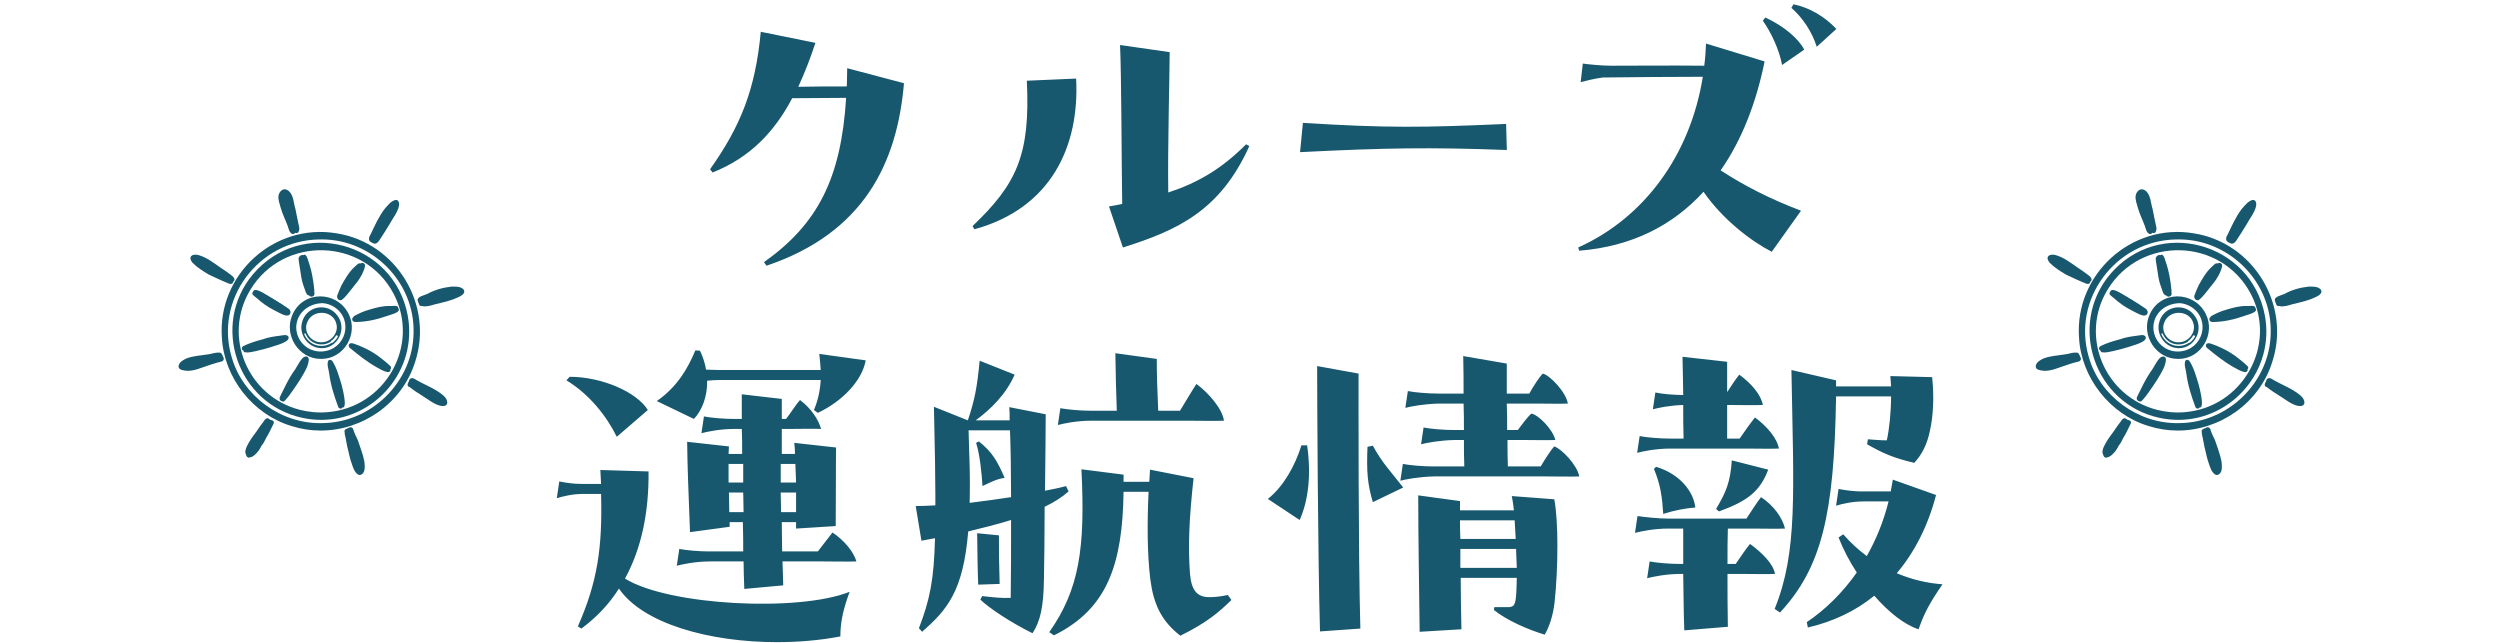
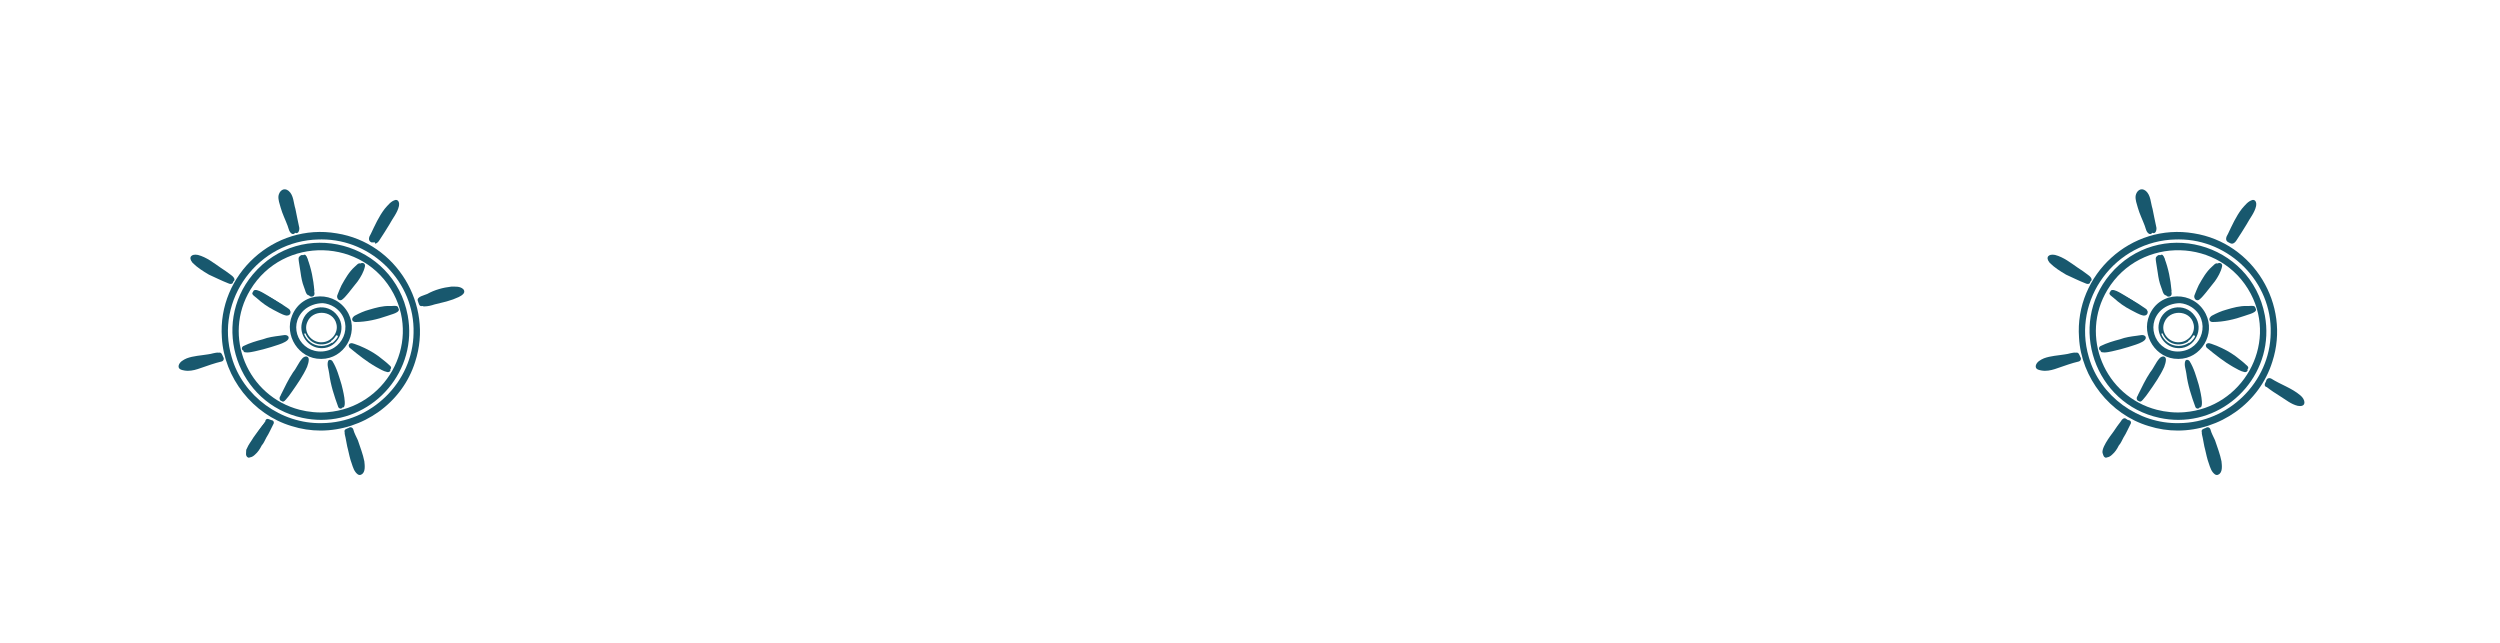
<svg xmlns="http://www.w3.org/2000/svg" width="350" height="90" viewBox="0 0 350 90" fill="none">
  <g clip-path="url(#clip0_5_14034)">
    <path d="M40.884 32.74C40.475 32.52 40.416 32.01 40.271 31.619C39.944 30.738 39.544 29.968 39.292 29.067C39.147 28.531 38.927 27.985 38.986 27.421C39.109 26.704 39.747 26.182 40.41 26.725C41.123 27.335 41.087 28.399 41.356 29.239C41.532 30.061 41.673 30.887 41.863 31.705C41.995 32.09 41.83 32.847 41.305 32.59C41.251 32.702 41.136 32.769 41.018 32.769C40.974 32.769 40.93 32.759 40.888 32.74H40.884Z" fill="#18586E" />
    <path d="M40.817 59.648C35.405 58.036 31.357 52.871 31.062 47.257C30.432 38.436 38.371 31.168 47.148 32.67C55.486 33.992 60.727 42.671 58.126 50.641C56.316 56.459 50.755 60.278 44.884 60.278C43.531 60.278 42.162 60.075 40.819 59.648H40.817ZM44.618 33.524C36.158 33.688 30.029 41.923 32.438 50.007C33.986 55.471 39.378 59.372 45.058 59.237C51.968 59.212 57.807 53.484 57.898 46.62C58.099 39.502 52.121 33.519 45.05 33.519C44.907 33.519 44.761 33.52 44.616 33.526L44.618 33.524Z" fill="#18586E" />
    <path d="M42.326 58.497C33.239 56.554 29.459 45.516 35.399 38.419C42.187 30.371 55.14 33.873 57.08 44.152C58.517 51.873 52.457 58.781 44.968 58.783C44.104 58.783 43.221 58.691 42.326 58.497ZM45.839 57.706C53.932 57.057 58.886 48.335 55.115 41.147C50.951 33.226 39.645 32.965 35.045 40.576C31.122 47.063 34.646 55.488 41.969 57.373C41.954 57.369 41.938 57.365 41.925 57.361C41.925 57.361 41.923 57.361 41.921 57.361C43.198 57.69 44.526 57.816 45.841 57.707L45.839 57.706Z" fill="#18586E" />
    <path d="M44.928 50.247C41.84 50.271 39.724 46.943 40.907 44.143C42.344 40.649 47.132 40.642 48.8 43.93C50.228 46.739 48.16 50.249 44.982 50.249C44.965 50.249 44.946 50.249 44.928 50.249V50.247ZM42.539 43.435C40.196 45.666 41.993 49.453 45.184 49.2C48.429 48.928 49.559 44.791 46.813 42.992C46.329 42.684 45.754 42.484 45.196 42.442C44.248 42.444 43.248 42.785 42.539 43.435Z" fill="#18586E" />
    <path d="M44.871 48.736C43.151 48.673 41.871 46.883 42.257 45.246C42.765 42.825 45.897 42.22 47.287 44.254C48.592 46.053 47.292 48.742 45.072 48.744C45.005 48.744 44.94 48.74 44.871 48.736ZM42.66 46.675C42.606 46.698 42.585 46.757 42.604 46.808C42.637 46.896 42.679 46.983 42.723 47.067C42.845 47.295 43.002 47.505 43.187 47.688C43.371 47.868 43.583 48.024 43.812 48.142C44.057 48.268 44.317 48.354 44.588 48.397C44.726 48.42 44.865 48.432 45.005 48.432C45.144 48.432 45.272 48.422 45.404 48.401C45.664 48.359 45.916 48.281 46.151 48.163C46.257 48.112 46.358 48.051 46.455 47.986C46.499 48 46.549 47.994 46.591 47.971C46.62 47.954 46.641 47.931 46.654 47.904C46.711 47.857 46.771 47.809 46.824 47.756C46.918 47.665 47.006 47.568 47.086 47.463C47.128 47.408 47.168 47.351 47.206 47.292C47.25 47.223 47.317 47.139 47.294 47.054C47.277 46.989 47.216 46.942 47.147 46.942C47.126 46.942 47.107 46.945 47.088 46.953C47.065 46.961 47.048 46.974 47.032 46.993C47.029 46.999 47.023 47.004 47.019 47.01C47.006 47.027 46.996 47.048 46.985 47.065C46.969 47.088 46.954 47.113 46.937 47.138C46.937 47.139 46.933 47.141 46.933 47.145C46.933 47.145 46.931 47.149 46.929 47.151C46.929 47.149 46.931 47.147 46.933 47.145C46.878 47.225 46.818 47.303 46.754 47.377C46.754 47.377 46.754 47.379 46.752 47.381C46.752 47.381 46.752 47.383 46.75 47.385C46.75 47.385 46.748 47.387 46.746 47.389C46.746 47.389 46.748 47.387 46.75 47.385C46.683 47.459 46.612 47.53 46.536 47.596C46.541 47.592 46.545 47.587 46.551 47.583C46.522 47.608 46.493 47.634 46.463 47.657C46.432 47.665 46.406 47.68 46.385 47.701C46.354 47.731 46.337 47.773 46.335 47.817C46.335 47.817 46.331 47.819 46.329 47.821C46.329 47.821 46.325 47.821 46.324 47.825C46.241 47.88 46.153 47.931 46.063 47.977C46.063 47.977 46.062 47.977 46.06 47.977C46.06 47.977 46.058 47.977 46.056 47.977C46.056 47.977 46.054 47.977 46.052 47.977C46.039 47.984 46.023 47.99 46.008 47.998C45.951 48.024 45.892 48.049 45.834 48.072C45.817 48.078 45.798 48.083 45.781 48.091C45.769 48.095 45.758 48.099 45.746 48.102C45.716 48.112 45.685 48.121 45.655 48.131C45.593 48.148 45.532 48.163 45.469 48.177C45.473 48.177 45.479 48.177 45.483 48.175C45.377 48.196 45.27 48.209 45.165 48.218H45.169C45.169 48.218 45.161 48.218 45.158 48.218C45.16 48.218 45.163 48.218 45.165 48.218C45.161 48.218 45.16 48.218 45.156 48.218C45.054 48.224 44.953 48.224 44.852 48.218C44.848 48.218 44.846 48.218 44.844 48.218C44.846 48.218 44.85 48.218 44.852 48.218C44.848 48.218 44.842 48.218 44.839 48.218H44.844C44.735 48.211 44.624 48.196 44.517 48.175H44.519C44.416 48.154 44.315 48.125 44.217 48.093C44.217 48.093 44.217 48.093 44.215 48.093C44.12 48.059 44.026 48.021 43.937 47.975C43.849 47.931 43.764 47.882 43.682 47.828C43.68 47.828 43.678 47.825 43.677 47.825C43.677 47.825 43.673 47.825 43.671 47.825C43.671 47.825 43.673 47.825 43.675 47.825C43.589 47.767 43.508 47.703 43.43 47.636C43.43 47.636 43.43 47.636 43.428 47.636C43.428 47.636 43.428 47.636 43.43 47.636C43.357 47.572 43.289 47.503 43.222 47.429C43.222 47.429 43.222 47.431 43.224 47.433C43.155 47.355 43.09 47.271 43.031 47.183C42.973 47.098 42.922 47.01 42.876 46.919C42.845 46.856 42.817 46.793 42.79 46.728C42.775 46.688 42.734 46.666 42.694 46.666C42.681 46.666 42.667 46.669 42.654 46.673L42.66 46.675ZM43.027 45.082C42.39 46.5 43.635 48.053 45.146 47.91C46.392 47.84 47.417 46.582 47.097 45.354C46.861 44.319 45.951 43.794 45.035 43.794C44.21 43.794 43.378 44.22 43.027 45.082Z" fill="#18586E" />
    <path d="M46.935 47.141C46.935 47.141 46.932 47.147 46.93 47.15C46.93 47.147 46.932 47.144 46.935 47.141Z" fill="#18586E" />
    <path d="M43.42 41.494C43.355 41.46 43.308 41.413 43.27 41.359C42.803 41.336 42.717 40.507 42.559 40.194C42.304 39.549 42.176 38.866 42.085 38.181C42.006 37.688 41.926 37.195 41.852 36.702C41.825 36.43 41.697 36.023 41.991 35.857C42.081 35.726 42.285 35.654 42.431 35.732C43.008 35.336 43.065 36.62 43.12 36.948C43.486 38.229 43.766 39.526 43.992 40.836C43.99 40.828 43.986 40.822 43.984 40.815C43.984 40.811 43.982 40.805 43.977 40.792C44.032 40.979 44.072 41.194 43.959 41.367C43.877 41.475 43.736 41.529 43.598 41.529C43.537 41.529 43.476 41.517 43.42 41.496V41.494Z" fill="#18586E" />
    <path d="M43.471 40.682C43.271 39.164 42.999 37.643 42.493 36.197C42.474 35.725 42.942 35.774 43.039 36.187C43.582 37.611 43.874 39.127 44.008 40.642C44.01 40.846 43.882 40.951 43.75 40.951C43.63 40.951 43.506 40.863 43.471 40.684V40.682Z" fill="#18586E" />
    <path d="M47.22 41.35C47.398 40.873 47.597 40.399 47.813 39.936C48.335 39.01 48.868 38.047 49.676 37.333C49.904 37.167 50.139 36.772 50.458 36.888C50.827 36.686 51.203 36.922 51.081 37.346C50.916 38.083 50.509 38.774 50.085 39.379C49.655 39.931 49.212 40.475 48.776 41.025C48.533 41.305 48.285 41.632 48.002 41.864C47.903 41.958 47.792 42.037 47.648 42.035C47.648 42.035 47.645 42.035 47.643 42.035C47.306 42.035 47.129 41.647 47.218 41.352L47.22 41.35Z" fill="#18586E" />
    <path d="M49.486 44.344C49.528 44.289 49.61 44.231 49.667 44.195C50.315 43.847 50.976 43.548 51.681 43.358C52.622 43.078 53.581 42.808 54.571 42.84C54.665 42.854 54.8 42.842 54.946 42.833C55.309 42.806 55.735 42.779 55.754 43.122C56.245 43.758 54.638 44.037 54.256 44.214C52.826 44.717 51.311 45.071 49.797 45.082C49.788 45.082 49.778 45.082 49.768 45.082C49.319 45.082 49.149 44.66 49.486 44.346V44.344Z" fill="#18586E" />
    <path d="M54.211 52.087C53.659 51.975 53.172 51.647 52.69 51.394C51.362 50.644 50.163 49.685 48.99 48.718C48.782 48.56 48.742 48.22 49.003 48.092C49.187 47.997 49.401 48.064 49.584 48.13C50.093 48.292 50.58 48.509 51.066 48.734C51.964 49.16 52.809 49.687 53.571 50.327C53.944 50.608 54.297 50.915 54.634 51.24C54.771 51.349 54.827 51.586 54.641 51.68C54.744 51.904 54.536 52.102 54.318 52.102C54.282 52.102 54.246 52.096 54.211 52.085V52.087Z" fill="#18586E" />
    <path d="M47.357 56.984C46.799 55.467 46.285 53.897 46.088 52.289C46.021 51.716 45.738 51.107 45.937 50.538C46.059 50.294 46.399 50.352 46.535 50.551C47.169 51.566 47.471 52.732 47.821 53.865C47.928 54.291 48.708 57.199 47.93 57.052C47.88 57.159 47.787 57.205 47.689 57.205C47.554 57.205 47.408 57.117 47.357 56.982V56.984Z" fill="#18586E" />
    <path d="M39.528 56.209C39.493 56.196 39.467 56.175 39.446 56.15C39.111 56.109 39.058 55.667 39.256 55.444C39.287 55.385 39.304 55.302 39.34 55.245C39.868 54.179 40.382 53.1 41.039 52.106C41.532 51.509 41.8 50.755 42.32 50.182C42.591 49.868 43.128 49.731 43.23 50.264C43.239 50.637 43.124 51.014 42.993 51.36C42.431 52.614 41.632 53.749 40.846 54.871C40.596 55.252 40.311 55.612 40.011 55.953C39.912 56.063 39.774 56.227 39.616 56.227C39.587 56.227 39.558 56.221 39.53 56.209H39.528Z" fill="#18586E" />
    <path d="M34.247 49.313C34.159 49.29 34.09 49.21 34.077 49.121C34.077 49.108 34.075 49.094 34.075 49.079C33.764 48.991 33.819 48.552 34.09 48.443C34.95 48.017 35.879 47.741 36.806 47.499C37.561 47.21 38.365 47.105 39.162 47.003C39.548 46.974 40.101 46.748 40.374 47.119C40.737 47.897 38.478 48.379 37.955 48.588C37.209 48.828 36.45 49.012 35.686 49.185C35.333 49.254 34.966 49.345 34.601 49.345C34.482 49.345 34.364 49.336 34.247 49.311V49.313Z" fill="#18586E" />
    <path d="M40.06 44.176C39.432 44.041 38.887 43.666 38.314 43.394C37.433 42.945 36.638 42.368 35.913 41.708C35.703 41.51 35.074 41.188 35.424 40.868C35.592 40.119 37.039 41.143 37.412 41.34C38.381 41.917 39.327 42.534 40.183 43.266C40.857 43.375 40.806 44.182 40.173 44.182C40.137 44.182 40.099 44.18 40.06 44.174V44.176Z" fill="#18586E" />
    <path d="M40.211 43.9C39.843 43.714 39.46 43.364 39.109 43.166C38.623 42.842 38.088 42.604 37.616 42.26C37.09 41.971 36.573 41.592 36.064 41.324C35.904 41.253 35.715 41.202 35.611 41.053C35.52 40.924 35.588 40.733 35.751 40.713C35.911 40.703 36.072 40.754 36.223 40.804C37.649 41.537 39.072 42.266 40.372 43.2C40.733 43.404 40.735 43.912 40.32 43.912C40.286 43.912 40.25 43.908 40.209 43.9H40.211Z" fill="#18586E" />
    <path d="M31.98 39.673C31.05 39.312 30.157 38.861 29.249 38.45C28.437 37.972 27.617 37.458 26.954 36.788C26.31 36.012 26.797 35.508 27.709 35.69C28.917 36.004 29.92 36.813 30.931 37.508C31.384 37.797 31.826 38.105 32.254 38.433C32.567 38.642 33.131 39.129 32.63 39.451C32.632 39.668 32.471 39.752 32.292 39.752C32.185 39.752 32.07 39.721 31.982 39.673H31.98Z" fill="#18586E" />
-     <path d="M52.003 33.932C51.46 33.707 51.657 33.142 51.907 32.764C52.488 31.544 53.036 30.303 53.866 29.226C54.279 28.761 54.741 28.137 55.372 27.992C55.833 27.935 55.934 28.489 55.855 28.835C55.649 29.798 54.963 30.569 54.522 31.416C54.074 32.162 53.6 32.895 53.124 33.624C52.995 33.841 52.763 34.096 52.503 34.117C52.331 34.117 52.148 34.016 52.003 33.934V33.932Z" fill="#18586E" />
+     <path d="M52.003 33.932C51.46 33.707 51.657 33.142 51.907 32.764C52.488 31.544 53.036 30.303 53.866 29.226C54.279 28.761 54.741 28.137 55.372 27.992C55.833 27.935 55.934 28.489 55.855 28.835C55.649 29.798 54.963 30.569 54.522 31.416C54.074 32.162 53.6 32.895 53.124 33.624C52.995 33.841 52.763 34.096 52.503 34.117V33.932Z" fill="#18586E" />
    <path d="M59.291 42.889C59.231 42.88 59.18 42.861 59.13 42.836C58.639 42.981 58.626 42.402 58.486 42.105C58.316 41.525 59.438 41.337 59.824 41.15C60.844 40.579 62.016 40.259 63.178 40.128C63.73 40.128 64.376 40.063 64.823 40.452C65.024 40.615 65.062 40.891 64.902 41.097C64.539 41.536 63.937 41.689 63.43 41.915C62.555 42.221 61.706 42.408 60.816 42.625C60.369 42.775 59.898 42.895 59.423 42.895C59.379 42.895 59.335 42.895 59.291 42.891V42.889Z" fill="#18586E" />
-     <path d="M61.691 56.818C60.749 56.596 59.998 55.95 59.191 55.454C58.562 55.065 57.937 54.656 57.358 54.198C56.905 54.095 57.062 53.676 57.242 53.393C57.303 53.008 57.612 52.837 57.97 53.002C59.3 53.847 60.861 54.329 62.065 55.364C62.725 55.907 62.91 56.847 62.002 56.847C61.91 56.847 61.805 56.837 61.689 56.816L61.691 56.818Z" fill="#18586E" />
    <path d="M50.085 66.406C49.594 66.051 49.42 65.438 49.24 64.892C48.996 64.246 48.867 63.567 48.709 62.899C48.556 62.372 48.502 61.828 48.38 61.295C48.332 61.034 48.229 60.767 48.252 60.503C48.12 60.113 48.527 60.018 48.808 59.915C49.051 59.715 49.362 59.833 49.462 60.119C49.598 60.657 49.877 61.125 50.1 61.628C50.421 62.6 50.813 63.582 51.008 64.583C51.069 65.164 51.205 66.18 50.549 66.452C50.49 66.484 50.425 66.5 50.36 66.5C50.263 66.5 50.165 66.465 50.085 66.408V66.406Z" fill="#18586E" />
    <path d="M34.728 64.056C33.83 63.605 35.361 61.723 35.687 61.184C36.161 60.457 36.609 59.702 37.148 59.019C37.128 58.87 37.224 58.706 37.367 58.657C37.562 58.602 37.736 58.746 37.92 58.792C38.009 58.849 38.12 58.826 38.206 58.893C38.323 58.973 38.355 59.133 38.327 59.264C37.975 59.922 37.698 60.632 37.285 61.262C37.079 61.639 36.924 62.052 36.632 62.374C36.395 62.851 36.108 63.299 35.697 63.649C35.51 63.83 35.278 63.995 35.013 64.028C34.954 64.054 34.889 64.073 34.825 64.073C34.791 64.073 34.759 64.067 34.726 64.056H34.728Z" fill="#18586E" />
    <path d="M25.821 51.872C25.437 51.8 24.934 51.709 25.007 51.203C25.124 50.66 25.68 50.371 26.148 50.165C27.065 49.817 28.159 49.771 29.106 49.611C29.624 49.564 30.121 49.318 30.645 49.374C31.029 49.284 31.121 49.724 31.249 49.983C31.413 50.213 31.314 50.523 31.035 50.607C30.031 50.841 29.068 51.195 28.095 51.528C27.526 51.735 26.92 51.914 26.31 51.914C26.148 51.914 25.986 51.901 25.823 51.872H25.821Z" fill="#18586E" />
    <path d="M34.641 63.803C34.45 63.681 34.519 63.401 34.475 63.207C34.454 63.074 34.46 62.931 34.55 62.821C34.771 62.246 35.178 61.774 35.482 61.245C35.95 60.6 36.403 59.939 36.933 59.342C37.045 59.172 37.147 58.988 37.361 58.932C37.552 58.883 37.731 59.003 37.752 59.199C37.774 59.393 37.655 59.543 37.538 59.682C37.279 60.017 37.013 60.346 36.751 60.681C36.176 61.504 35.618 62.284 35.085 63.117C35.089 63.169 35.092 63.22 35.098 63.27C35.28 63.321 35.297 63.563 35.182 63.688C35.096 63.78 34.953 63.843 34.817 63.843C34.756 63.843 34.695 63.829 34.643 63.801L34.641 63.803Z" fill="#18586E" />
-     <path d="M34.465 63.639C33.901 63.015 35.466 61 35.889 60.431C36.21 59.947 36.596 59.39 36.944 58.954C37.066 58.697 37.373 58.421 37.656 58.634C37.912 58.855 37.735 59.205 37.511 59.373C37.31 59.599 37.108 59.827 36.928 60.073C36.468 60.762 35.892 61.365 35.474 62.083C35.256 62.438 34.962 62.781 34.912 63.211C35.061 63.419 34.853 63.7 34.631 63.7C34.574 63.7 34.516 63.681 34.465 63.639Z" fill="#18586E" />
  </g>
-   <path d="M118.607 9.55L126.557 11.65C125.607 22.8 120.957 32.6 107.307 37.2L106.957 36.7C114.507 31.35 117.757 24.95 118.457 13.7C116.007 13.7 113.407 13.75 110.907 13.75C108.457 18.4 105.057 22.05 99.757 24.15L99.407 23.7C103.657 17.7 105.757 12.55 106.507 4.45L114.157 6C113.457 8.15 112.657 10.2 111.757 12.15C113.857 12.1 116.157 12.1 118.557 12.1C118.557 11.3 118.607 10.45 118.607 9.55ZM174.457 20.2L174.907 20.45C170.807 29.55 164.807 32.25 157.207 34.65L155.257 28.9C155.907 28.8 156.657 28.65 157.107 28.55C157.007 22.05 157.007 10.8 156.807 6.3L163.757 7.3C163.757 9.95 163.457 21.05 163.557 26.95C167.807 25.55 171.057 23.6 174.457 20.2ZM143.757 11.3L150.657 11C151.157 20.4 147.207 29.15 136.407 32.1L136.157 31.65C142.357 25.75 144.257 21.65 143.757 11.3ZM182.007 21.3L182.407 17.2C194.307 17.95 199.507 17.85 210.857 17.35L210.957 21C200.107 20.6 193.957 20.7 182.007 21.3ZM250.793 1.1L251.093 0.6C253.293 1.05 255.443 2.3 257.093 4.05L254.343 6.55C253.693 4.45 252.343 2.45 250.793 1.1ZM246.793 2.9L247.143 2.45C249.743 3.65 251.793 5.4 252.593 6.95L249.493 9.1C249.093 6.95 247.943 4.5 246.793 2.9ZM238.843 6.1L247.043 8.6C245.893 14.3 243.893 19.55 240.893 23.85C244.093 25.95 247.893 27.9 252.143 29.5L248.043 35.25C245.143 33.75 241.193 30.75 238.493 26.85C234.293 31.45 228.593 34.5 221.093 35.1L220.943 34.65C230.193 30.5 236.643 21.7 238.393 10.75C233.843 10.75 228.943 10.8 224.393 10.85C223.193 11 221.893 11.35 221.293 11.5L221.593 8.9C222.293 9 224.193 9.2 225.543 9.2C229.343 9.2 233.893 9.15 238.593 9.2C238.743 8.15 238.793 7.15 238.843 6.1ZM99 53.3C99.05 55.45 98.3 57.45 97.15 58.65L91.95 56.15C94.9 54.1 96.35 51.45 97.35 49.05L98 49.1C98.4 49.95 98.7 50.85 98.85 51.75C99.45 51.75 100.05 51.8 100.6 51.8H114.9C114.85 51.1 114.8 50.35 114.7 49.55L121.2 50.45C120.7 53.25 118 56.15 114.5 57.8L113.95 57.4C114.5 56.1 114.8 54.8 114.9 53.2H100.75C100.15 53.2 99.55 53.25 99 53.3ZM90.7 57.4L86.35 61.15C84.9 58.2 82.45 55.15 79.3 53.25L79.75 52.75C84.3 52.75 89.15 54.9 90.7 57.4ZM116.55 74.55C118.25 75.7 119.5 77.25 119.9 78.6C118.9 78.65 116.35 78.6 115.25 78.6H109.55C109.6 79.5 109.6 80.5 109.65 81.95L104.2 82.45C104.15 80.85 104.1 79.7 104.1 78.6H99.45C97.35 78.6 95.55 79 94.75 79.2L95.1 76.85C96.1 77.05 97.95 77.2 99.3 77.2H104.05C104.05 76.1 104.05 74.85 104 73.1H102.15V73.75L96.6 74.5C96.35 67.9 96.25 65.55 96.2 61.85L102.05 62.5C102.05 62.85 102 63.2 102 63.55H103.9C103.9 62.1 103.9 60.95 103.85 60.05H102.9C100.75 60.05 98.95 60.45 98.2 60.65L98.55 58.3C99.5 58.5 101.4 58.65 102.75 58.65H103.85V55.2L109.45 55.85V58.65H110.05C110.75 57.75 111.45 56.6 112 56C113.65 57.25 114.6 58.8 114.95 60.05C113.95 60 111.9 60.05 110.8 60.05H109.45V63.55H111.3C111.3 63 111.25 62.5 111.2 62L117.05 62.65C117 65.8 117.05 67.65 117 73.65L111.45 74V73.1H109.45C109.45 74.95 109.5 76.1 109.5 77.2H114.5C115.25 76.25 116.1 75.1 116.55 74.55ZM104.05 64.95H102V67.55H104.05V64.95ZM111.35 64.95H109.3V67.55H111.45C111.4 66.6 111.4 65.75 111.35 64.95ZM87.5 81C93.6 84.8 111.85 85.7 118.95 82.85C118.15 85.05 117.65 86.85 117.65 89.1C114.8 89.65 111.75 89.9 108.75 89.9C99.3 89.9 90 87.3 86.65 82.4C85.3 84.55 83.55 86.4 81.4 88L80.9 87.7C83.65 81.45 84.35 76.7 84.15 69.15H81.6C80.15 69.15 78.75 69.5 77.95 69.75L78.3 67.4C79.25 67.6 80.35 67.75 81.45 67.75H84.15C84.1 67.1 84.1 66.45 84.05 65.8L90.8 66C90.85 71.75 89.8 76.8 87.5 81ZM104.05 68.95H102.05C102.05 69.75 102.1 70.65 102.1 71.7H104.1C104.1 70.75 104.05 69.85 104.05 68.95ZM109.35 71.7H111.45V68.95H109.3C109.3 69.8 109.35 70.7 109.35 71.7ZM166.15 58.9H152.8C150.65 58.9 148.9 59.3 148.1 59.5L148.45 57.15C149.55 57.35 151.3 57.5 152.65 57.5H156.35C156.25 54.45 156.2 53.05 156.15 49.45L161.95 50.25C161.95 52.55 162 54 162.15 57.5H165.2C166 56.2 167.05 54.4 167.5 53.75C169.2 55 171.15 57.25 171.35 58.9C170.35 58.95 167.3 58.9 166.15 58.9ZM149.25 68.05L149.6 68.8C148.7 69.6 147.6 70.3 146.25 70.95C146.25 74.75 146.2 78.5 146.15 81.15C146.1 84.9 145.65 87 144.55 88.65C141.4 87.1 138.45 85.1 137.25 83.95L137.5 83.45C139.25 83.65 140.2 83.75 141.5 83.7C141.55 80.35 141.55 76.55 141.55 72.8C139.65 73.4 137.6 73.9 135.55 74.4C134.85 82.85 132.55 85.4 129.1 88.45L128.65 87.95C130.2 83.9 130.75 81.15 130.9 75.35C130.25 75.45 129.6 75.6 129 75.7L128.2 70.85C129.05 70.85 130 70.8 130.95 70.75V69.3C130.95 66.75 130.9 63.85 130.75 56.95L135.5 58.85C136.45 56 136.8 54.25 137.15 50.5L142.05 52.45C140.85 55.2 138.75 57.25 136.6 58.85H141.35C141.35 58.2 141.35 57.55 141.3 57L146.4 58C146.4 60.25 146.35 64.35 146.3 68.7C147.35 68.5 148.35 68.3 149.25 68.05ZM135.75 70.4C137.7 70.15 139.65 69.9 141.55 69.6C141.55 66.2 141.5 62.95 141.4 60.25H135.6C135.65 61.35 135.65 62.5 135.7 63.6C135.8 66.15 135.8 68.4 135.75 70.4ZM136.65 62L137.05 61.8C138.95 63.35 139.6 64.5 140.65 66.9C139.55 67.05 138.7 67.5 137.55 68.05C137.45 66.3 137.15 63.45 136.65 62ZM171.9 83.3L172.4 84C170.65 85.7 169 87.15 165.25 89C162.6 86.95 161.5 84.6 161.05 81.15C160.6 77.6 160.6 73.1 160.8 68.85H157.3C157.15 79 155.05 85.25 147.55 88.95L146.9 88.5C151.1 82.5 151.95 76.8 151.4 65.7L157.3 66.45V67.45H160.9C160.95 66.9 160.95 66.3 161 65.75L167.1 66.95C166.5 72.4 166.3 76.4 166.6 80.35C166.8 82.6 167.55 83.6 169.3 83.6C169.95 83.6 170.7 83.55 171.9 83.3ZM136.8 74.65L139.85 74.95C139.85 77.25 139.85 78.3 139.95 81.75L136.95 81.85C136.85 79.65 136.85 77.55 136.8 74.65ZM217.6 62.5C218.65 62.85 220.8 65.1 221.1 66.7C220.1 66.75 217.7 66.7 216.55 66.7H200.75C198.65 66.75 196.8 67.1 196.05 67.3L196.4 64.95C197.4 65.15 199.3 65.3 200.65 65.3H205C204.95 64.05 204.95 62.8 204.95 61.6H203.65C201.5 61.65 199.7 62 198.95 62.2L199.3 59.85C200.3 60.05 202.15 60.2 203.5 60.2H204.95C204.95 58.95 204.95 57.75 204.9 56.5H201.45C199.35 56.55 197.5 56.9 196.75 57.1L197.1 54.75C198.1 54.95 200 55.1 201.35 55.1H204.9C204.9 53.4 204.9 51.65 204.85 49.85L210.95 50.9V55.1H214.1C214.6 54.2 215.55 52.7 216 52.3C217 52.55 219.25 54.9 219.5 56.5C218.5 56.55 216.1 56.5 214.95 56.5H210.95C211 57.7 211 58.95 211 60.2H212.5C213.05 59.45 213.95 58.25 214.4 57.9C215.4 58.1 217.35 60.05 217.75 61.6C216.75 61.65 214.5 61.6 213.35 61.6H211.05C211.05 62.75 211.05 64 211.1 65.3H215.7C216.25 64.35 217.15 62.95 217.6 62.5ZM184.4 51.25L190.2 52.3C190.2 55.45 190.15 77.4 190.45 88L184.8 88.4C184.5 78.05 184.4 55.55 184.4 51.25ZM182.2 62.35H183C183.6 66.55 183.15 70.15 181.95 72.8L177.5 69.85C179.65 68.15 181.3 65.25 182.2 62.35ZM191.45 62.55L192.2 62.4C193.5 64.8 194.7 66 196.45 68.25L192.2 70.3C191.45 67.8 191.3 66 191.45 62.55ZM211.65 69.45L217.6 69.9C218.2 73.05 218.15 79.5 217.65 84.25C217.45 86.15 216.85 87.9 216.25 88.85C213.8 88.1 210.95 86.85 209.15 85.4L209.2 85H211.2C212 84.95 212.2 84.75 212.3 82.6C212.3 82.15 212.35 81.55 212.35 80.9H204.5C204.5 83.2 204.55 85.65 204.6 88.1L198.75 88.45C198.7 83.35 198.55 75.3 198.55 69.35L204.4 70.15V71.45H211.95C211.85 70.6 211.75 69.9 211.65 69.45ZM204.45 75.45H212.2L212.05 72.85H204.4C204.4 73.6 204.4 74.5 204.45 75.45ZM212.25 76.85H204.45V79.5H212.35C212.3 78.65 212.3 77.75 212.25 76.85ZM244.4 62.8H233.9C231.75 62.8 229.95 63.2 229.2 63.4L229.55 61.05C230.55 61.25 232.4 61.4 233.75 61.4H235.7C235.65 60.1 235.65 58.45 235.65 56.7C233.75 56.75 232.15 57.1 231.4 57.3L231.75 54.95C232.65 55.15 234.35 55.3 235.65 55.3C235.6 53.25 235.6 51.25 235.55 49.95L241.8 50.65V54.9C242.45 53.9 243.05 53 243.5 52.45C245.15 53.65 246.55 55.25 246.8 56.7C245.8 56.75 243.25 56.7 242.15 56.7H241.8V61.4H243.55C244.3 60.3 245.2 59.05 245.7 58.45C247.35 59.65 248.8 61.35 249.05 62.8C248.05 62.85 245.5 62.8 244.4 62.8ZM264.75 55.5H257.05C256.8 72.1 255 79.5 249.2 85.75L248.45 85.25C251.7 77.25 251.1 69 250.8 51.8L257.05 53.25V54.1H264.75C264.7 53.55 264.7 53.05 264.65 52.65L270.5 52.8C270.8 55.6 270.65 58.25 270.2 60.25C269.8 62.25 269.05 63.65 268 64.8C265 64.1 263.5 63.4 261.4 62.2L261.5 61.5C262.3 61.55 263.2 61.65 264.15 61.65C264.5 60.15 264.75 57.65 264.75 55.5ZM240.65 71.6L240.25 71.25C241.65 68.9 242.25 67.5 242.45 64.45L247.55 65.75C246.4 68.8 244.65 70.15 240.65 71.6ZM231.55 65.65L231.85 65.35C235.3 66.4 237.1 68.9 237.35 71.05C236 71.15 234.4 71.45 232.85 71.95C232.7 69.65 232.5 67.9 231.55 65.65ZM265.55 80.25C267.65 81.15 269.85 81.65 271.95 81.8C270.2 84.35 269.4 85.8 268.6 88.1C266.6 87.45 264.4 85.7 262.4 83.4C259.7 85.6 256.55 87.05 253.1 87.85L252.95 87.1C255.55 85.35 257.95 83 259.95 80.15C258.9 78.55 258.05 76.9 257.4 75.25L258.05 74.8C259.1 76 260.2 77 261.35 77.85C262.65 75.55 263.7 73 264.4 70.2H260.85C259.3 70.2 257.85 70.55 257.05 70.8L257.4 68.45C258.35 68.65 259.6 68.8 260.7 68.8H264.7L265 67.15L271.05 69.3C269.9 73.7 268 77.35 265.55 80.25ZM245 76.15C246.65 77.35 248.25 78.9 248.5 80.35C247.5 80.4 244.95 80.35 243.85 80.35H241.85C241.85 82.7 241.85 85.3 241.9 87.75L235.8 88.25C235.7 85.7 235.7 82.95 235.65 80.35H235.3C233.2 80.35 231.4 80.75 230.6 80.95L230.95 78.6C231.95 78.8 233.8 78.95 235.15 78.95H235.65V74H233.6C231.5 74 229.7 74.4 228.9 74.6L229.25 72.25C230.35 72.4 232.15 72.6 233.45 72.6H244.5C245.25 71.45 246.1 70.15 246.55 69.6C248.35 70.8 249.55 72.5 249.9 74C248.9 74.05 246.5 74 245.35 74H241.9C241.85 75.35 241.85 77.05 241.85 78.95H243C243.75 77.85 244.5 76.75 245 76.15Z" fill="#18586E" />
  <g clip-path="url(#clip1_5_14034)">
    <path d="M300.884 32.74C300.475 32.52 300.416 32.01 300.271 31.619C299.944 30.738 299.545 29.968 299.292 29.067C299.147 28.531 298.927 27.985 298.986 27.421C299.109 26.704 299.747 26.182 300.41 26.725C301.123 27.335 301.087 28.399 301.356 29.239C301.532 30.061 301.673 30.887 301.863 31.705C301.995 32.09 301.83 32.847 301.305 32.59C301.251 32.702 301.136 32.769 301.018 32.769C300.974 32.769 300.93 32.759 300.888 32.74H300.884Z" fill="#18586E" />
    <path d="M300.817 59.648C295.405 58.036 291.357 52.871 291.063 47.257C290.432 38.436 298.371 31.168 307.148 32.67C315.487 33.992 320.727 42.671 318.126 50.641C316.316 56.459 310.755 60.278 304.884 60.278C303.531 60.278 302.162 60.075 300.819 59.648H300.817ZM304.618 33.524C296.158 33.688 290.029 41.923 292.439 50.007C293.987 55.471 299.378 59.372 305.058 59.237C311.968 59.212 317.807 53.484 317.898 46.62C318.099 39.502 312.121 33.519 305.05 33.519C304.907 33.519 304.761 33.52 304.616 33.526L304.618 33.524Z" fill="#18586E" />
    <path d="M302.326 58.497C293.239 56.554 289.459 45.516 295.399 38.419C302.187 30.371 315.14 33.873 317.08 44.152C318.517 51.873 312.457 58.781 304.968 58.783C304.104 58.783 303.221 58.691 302.326 58.497ZM305.839 57.706C313.933 57.057 318.886 48.335 315.116 41.147C310.951 33.226 299.645 32.965 295.045 40.576C291.122 47.063 294.646 55.488 301.969 57.373C301.954 57.369 301.938 57.365 301.925 57.361C301.925 57.361 301.923 57.361 301.921 57.361C303.198 57.69 304.526 57.816 305.841 57.707L305.839 57.706Z" fill="#18586E" />
    <path d="M304.928 50.247C301.84 50.271 299.724 46.943 300.907 44.143C302.344 40.649 307.132 40.642 308.8 43.93C310.228 46.739 308.16 50.249 304.982 50.249C304.965 50.249 304.945 50.249 304.928 50.249V50.247ZM302.539 43.435C300.196 45.666 301.993 49.453 305.184 49.2C308.429 48.928 309.559 44.791 306.813 42.992C306.329 42.684 305.754 42.484 305.196 42.442C304.248 42.444 303.248 42.785 302.539 43.435Z" fill="#18586E" />
    <path d="M304.871 48.736C303.151 48.673 301.871 46.883 302.257 45.246C302.765 42.825 305.897 42.22 307.287 44.254C308.592 46.053 307.292 48.742 305.072 48.744C305.005 48.744 304.94 48.74 304.871 48.736ZM302.66 46.675C302.606 46.698 302.585 46.757 302.604 46.808C302.637 46.896 302.679 46.983 302.723 47.067C302.845 47.295 303.002 47.505 303.187 47.688C303.371 47.868 303.583 48.024 303.812 48.142C304.057 48.268 304.317 48.354 304.588 48.397C304.726 48.42 304.865 48.432 305.005 48.432C305.144 48.432 305.272 48.422 305.404 48.401C305.664 48.359 305.916 48.281 306.151 48.163C306.257 48.112 306.358 48.051 306.455 47.986C306.499 48 306.549 47.994 306.591 47.971C306.62 47.954 306.641 47.931 306.654 47.904C306.711 47.857 306.771 47.809 306.824 47.756C306.918 47.665 307.006 47.568 307.086 47.463C307.128 47.408 307.168 47.351 307.206 47.292C307.25 47.223 307.317 47.139 307.294 47.054C307.277 46.989 307.216 46.942 307.147 46.942C307.126 46.942 307.107 46.945 307.088 46.953C307.065 46.961 307.048 46.974 307.032 46.993C307.029 46.999 307.023 47.004 307.019 47.01C307.006 47.027 306.996 47.048 306.985 47.065C306.969 47.088 306.954 47.113 306.937 47.138C306.937 47.139 306.933 47.141 306.933 47.145C306.933 47.145 306.931 47.149 306.929 47.151C306.929 47.149 306.931 47.147 306.933 47.145C306.878 47.225 306.818 47.303 306.753 47.377C306.753 47.377 306.753 47.379 306.752 47.381C306.752 47.381 306.752 47.383 306.75 47.385C306.75 47.385 306.748 47.387 306.746 47.389C306.746 47.389 306.748 47.387 306.75 47.385C306.683 47.459 306.612 47.53 306.536 47.596C306.541 47.592 306.545 47.587 306.551 47.583C306.522 47.608 306.494 47.634 306.463 47.657C306.432 47.665 306.406 47.68 306.385 47.701C306.354 47.731 306.337 47.773 306.335 47.817C306.335 47.817 306.331 47.819 306.329 47.821C306.329 47.821 306.325 47.821 306.323 47.825C306.241 47.88 306.153 47.931 306.064 47.977C306.064 47.977 306.062 47.977 306.06 47.977C306.06 47.977 306.058 47.977 306.056 47.977C306.056 47.977 306.054 47.977 306.052 47.977C306.039 47.984 306.023 47.99 306.008 47.998C305.951 48.024 305.892 48.049 305.834 48.072C305.817 48.078 305.798 48.083 305.781 48.091C305.769 48.095 305.758 48.099 305.746 48.102C305.716 48.112 305.685 48.121 305.655 48.131C305.593 48.148 305.532 48.163 305.469 48.177C305.473 48.177 305.479 48.177 305.483 48.175C305.377 48.196 305.27 48.209 305.165 48.218H305.169C305.169 48.218 305.161 48.218 305.158 48.218C305.16 48.218 305.163 48.218 305.165 48.218C305.161 48.218 305.16 48.218 305.156 48.218C305.054 48.224 304.953 48.224 304.852 48.218C304.848 48.218 304.846 48.218 304.844 48.218C304.846 48.218 304.85 48.218 304.852 48.218C304.848 48.218 304.842 48.218 304.839 48.218H304.844C304.735 48.211 304.624 48.196 304.517 48.175H304.519C304.416 48.154 304.315 48.125 304.217 48.093C304.217 48.093 304.217 48.093 304.215 48.093C304.12 48.059 304.026 48.021 303.936 47.975C303.849 47.931 303.764 47.882 303.682 47.828C303.68 47.828 303.678 47.825 303.677 47.825C303.677 47.825 303.673 47.825 303.671 47.825C303.671 47.825 303.673 47.825 303.675 47.825C303.589 47.767 303.508 47.703 303.43 47.636C303.43 47.636 303.43 47.636 303.428 47.636C303.428 47.636 303.428 47.636 303.43 47.636C303.357 47.572 303.289 47.503 303.222 47.429C303.222 47.429 303.222 47.431 303.224 47.433C303.155 47.355 303.09 47.271 303.031 47.183C302.973 47.098 302.922 47.01 302.876 46.919C302.845 46.856 302.817 46.793 302.79 46.728C302.775 46.688 302.734 46.666 302.694 46.666C302.681 46.666 302.667 46.669 302.654 46.673L302.66 46.675ZM303.027 45.082C302.39 46.5 303.635 48.053 305.146 47.91C306.392 47.84 307.417 46.582 307.097 45.354C306.86 44.319 305.951 43.794 305.035 43.794C304.21 43.794 303.378 44.22 303.027 45.082Z" fill="#18586E" />
    <path d="M306.935 47.141C306.935 47.141 306.932 47.147 306.93 47.15C306.93 47.147 306.932 47.144 306.935 47.141Z" fill="#18586E" />
    <path d="M303.42 41.494C303.356 41.46 303.308 41.413 303.27 41.359C302.803 41.336 302.717 40.507 302.559 40.194C302.304 39.549 302.176 38.866 302.085 38.181C302.006 37.688 301.926 37.195 301.851 36.702C301.825 36.43 301.697 36.023 301.991 35.857C302.081 35.726 302.285 35.654 302.431 35.732C303.008 35.336 303.065 36.62 303.12 36.948C303.485 38.229 303.766 39.526 303.992 40.836C303.99 40.828 303.986 40.822 303.984 40.815C303.984 40.811 303.982 40.805 303.977 40.792C304.032 40.979 304.072 41.194 303.959 41.367C303.877 41.475 303.736 41.529 303.598 41.529C303.537 41.529 303.476 41.517 303.42 41.496V41.494Z" fill="#18586E" />
    <path d="M303.471 40.682C303.271 39.164 302.999 37.643 302.493 36.197C302.474 35.725 302.942 35.774 303.039 36.187C303.582 37.611 303.874 39.127 304.008 40.642C304.01 40.846 303.882 40.951 303.75 40.951C303.63 40.951 303.506 40.863 303.471 40.684V40.682Z" fill="#18586E" />
    <path d="M307.22 41.35C307.398 40.873 307.597 40.399 307.813 39.936C308.335 39.01 308.868 38.047 309.676 37.333C309.904 37.167 310.139 36.772 310.458 36.888C310.827 36.686 311.203 36.922 311.081 37.346C310.916 38.083 310.509 38.774 310.085 39.379C309.655 39.931 309.212 40.475 308.776 41.025C308.533 41.305 308.285 41.632 308.002 41.864C307.903 41.958 307.792 42.037 307.648 42.035C307.648 42.035 307.645 42.035 307.643 42.035C307.306 42.035 307.129 41.647 307.218 41.352L307.22 41.35Z" fill="#18586E" />
    <path d="M309.486 44.344C309.528 44.289 309.61 44.231 309.667 44.195C310.315 43.847 310.976 43.548 311.681 43.358C312.622 43.078 313.581 42.808 314.571 42.84C314.665 42.854 314.8 42.842 314.946 42.833C315.309 42.806 315.735 42.779 315.754 43.122C316.245 43.758 314.638 44.037 314.256 44.214C312.826 44.717 311.311 45.071 309.797 45.082C309.788 45.082 309.778 45.082 309.768 45.082C309.319 45.082 309.149 44.66 309.486 44.346V44.344Z" fill="#18586E" />
    <path d="M314.211 52.087C313.659 51.975 313.172 51.647 312.69 51.394C311.362 50.644 310.163 49.685 308.99 48.718C308.782 48.56 308.742 48.22 309.003 48.092C309.187 47.997 309.401 48.064 309.584 48.13C310.093 48.292 310.58 48.509 311.066 48.734C311.964 49.16 312.808 49.687 313.571 50.327C313.944 50.608 314.297 50.915 314.634 51.24C314.771 51.349 314.827 51.586 314.641 51.68C314.744 51.904 314.536 52.102 314.318 52.102C314.282 52.102 314.246 52.096 314.211 52.085V52.087Z" fill="#18586E" />
    <path d="M307.357 56.984C306.799 55.467 306.285 53.897 306.088 52.289C306.021 51.716 305.738 51.107 305.937 50.538C306.059 50.294 306.399 50.352 306.535 50.551C307.17 51.566 307.471 52.732 307.821 53.865C307.928 54.291 308.708 57.199 307.93 57.052C307.88 57.159 307.787 57.205 307.689 57.205C307.554 57.205 307.408 57.117 307.357 56.982V56.984Z" fill="#18586E" />
    <path d="M299.528 56.209C299.493 56.196 299.467 56.175 299.446 56.15C299.111 56.109 299.058 55.667 299.256 55.444C299.287 55.385 299.304 55.302 299.34 55.245C299.868 54.179 300.382 53.1 301.039 52.106C301.533 51.509 301.8 50.755 302.32 50.182C302.591 49.868 303.128 49.731 303.23 50.264C303.239 50.637 303.124 51.014 302.993 51.36C302.431 52.614 301.632 53.749 300.846 54.871C300.596 55.252 300.311 55.612 300.011 55.953C299.912 56.063 299.774 56.227 299.616 56.227C299.587 56.227 299.558 56.221 299.53 56.209H299.528Z" fill="#18586E" />
    <path d="M294.247 49.313C294.159 49.29 294.09 49.21 294.077 49.121C294.077 49.108 294.075 49.094 294.075 49.079C293.764 48.991 293.819 48.552 294.09 48.443C294.95 48.017 295.879 47.741 296.806 47.499C297.561 47.21 298.365 47.105 299.162 47.003C299.548 46.974 300.101 46.748 300.374 47.119C300.737 47.897 298.478 48.379 297.955 48.588C297.209 48.828 296.451 49.012 295.686 49.185C295.333 49.254 294.966 49.345 294.601 49.345C294.482 49.345 294.364 49.336 294.247 49.311V49.313Z" fill="#18586E" />
    <path d="M300.06 44.176C299.432 44.041 298.887 43.666 298.314 43.394C297.433 42.945 296.638 42.368 295.913 41.708C295.703 41.51 295.074 41.188 295.424 40.868C295.592 40.119 297.039 41.143 297.412 41.34C298.381 41.917 299.327 42.534 300.183 43.266C300.857 43.375 300.806 44.182 300.173 44.182C300.137 44.182 300.099 44.18 300.06 44.174V44.176Z" fill="#18586E" />
    <path d="M300.211 43.9C299.843 43.714 299.46 43.364 299.109 43.166C298.623 42.842 298.088 42.604 297.616 42.26C297.091 41.971 296.573 41.592 296.064 41.324C295.904 41.253 295.715 41.202 295.611 41.053C295.52 40.924 295.588 40.733 295.751 40.713C295.911 40.703 296.072 40.754 296.223 40.804C297.649 41.537 299.072 42.266 300.372 43.2C300.733 43.404 300.735 43.912 300.32 43.912C300.286 43.912 300.25 43.908 300.209 43.9H300.211Z" fill="#18586E" />
    <path d="M291.98 39.673C291.05 39.312 290.157 38.861 289.249 38.45C288.437 37.972 287.617 37.458 286.954 36.788C286.31 36.012 286.797 35.508 287.709 35.69C288.917 36.004 289.92 36.813 290.931 37.508C291.384 37.797 291.826 38.105 292.254 38.433C292.567 38.642 293.131 39.129 292.63 39.451C292.632 39.668 292.471 39.752 292.292 39.752C292.185 39.752 292.07 39.721 291.982 39.673H291.98Z" fill="#18586E" />
    <path d="M312.003 33.932C311.46 33.707 311.657 33.142 311.907 32.764C312.488 31.544 313.037 30.303 313.866 29.226C314.279 28.761 314.741 28.137 315.372 27.992C315.833 27.935 315.934 28.489 315.855 28.835C315.649 29.798 314.963 30.569 314.521 31.416C314.074 32.162 313.6 32.895 313.124 33.624C312.995 33.841 312.763 34.096 312.503 34.117C312.331 34.117 312.148 34.016 312.003 33.934V33.932Z" fill="#18586E" />
-     <path d="M319.291 42.889C319.232 42.88 319.18 42.861 319.13 42.836C318.639 42.981 318.626 42.402 318.486 42.105C318.316 41.525 319.438 41.337 319.824 41.15C320.844 40.579 322.016 40.259 323.178 40.128C323.73 40.128 324.376 40.063 324.823 40.452C325.024 40.615 325.062 40.891 324.902 41.097C324.539 41.536 323.937 41.689 323.43 41.915C322.555 42.221 321.706 42.408 320.816 42.625C320.369 42.775 319.898 42.895 319.423 42.895C319.379 42.895 319.335 42.895 319.291 42.891V42.889Z" fill="#18586E" />
    <path d="M321.691 56.818C320.749 56.596 319.997 55.95 319.191 55.454C318.562 55.065 317.937 54.656 317.358 54.198C316.905 54.095 317.062 53.676 317.242 53.393C317.303 53.008 317.612 52.837 317.97 53.002C319.3 53.847 320.861 54.329 322.065 55.364C322.725 55.907 322.91 56.847 322.002 56.847C321.911 56.847 321.805 56.837 321.689 56.816L321.691 56.818Z" fill="#18586E" />
    <path d="M310.085 66.406C309.594 66.051 309.42 65.438 309.24 64.892C308.996 64.246 308.868 63.567 308.709 62.899C308.556 62.372 308.502 61.828 308.38 61.295C308.332 61.034 308.229 60.767 308.252 60.503C308.12 60.113 308.527 60.018 308.808 59.915C309.051 59.715 309.362 59.833 309.462 60.119C309.598 60.657 309.877 61.125 310.1 61.628C310.421 62.6 310.813 63.582 311.008 64.583C311.069 65.164 311.205 66.18 310.549 66.452C310.49 66.484 310.425 66.5 310.36 66.5C310.263 66.5 310.165 66.465 310.085 66.408V66.406Z" fill="#18586E" />
    <path d="M294.728 64.056C293.83 63.605 295.361 61.723 295.687 61.184C296.161 60.457 296.609 59.702 297.148 59.019C297.128 58.87 297.224 58.706 297.367 58.657C297.562 58.602 297.736 58.746 297.92 58.792C298.009 58.849 298.12 58.826 298.206 58.893C298.323 58.973 298.355 59.133 298.327 59.264C297.975 59.922 297.698 60.632 297.285 61.262C297.079 61.639 296.924 62.052 296.632 62.374C296.395 62.851 296.108 63.299 295.697 63.649C295.51 63.83 295.278 63.995 295.013 64.028C294.954 64.054 294.889 64.073 294.826 64.073C294.791 64.073 294.759 64.067 294.726 64.056H294.728Z" fill="#18586E" />
    <path d="M285.821 51.872C285.437 51.8 284.934 51.709 285.007 51.203C285.124 50.66 285.68 50.371 286.148 50.165C287.065 49.817 288.158 49.771 289.106 49.611C289.624 49.564 290.121 49.318 290.645 49.374C291.029 49.284 291.121 49.724 291.249 49.983C291.413 50.213 291.314 50.523 291.035 50.607C290.031 50.841 289.068 51.195 288.095 51.528C287.526 51.735 286.92 51.914 286.31 51.914C286.148 51.914 285.986 51.901 285.823 51.872H285.821Z" fill="#18586E" />
    <path d="M294.641 63.803C294.45 63.681 294.519 63.401 294.475 63.207C294.454 63.074 294.46 62.931 294.55 62.821C294.771 62.246 295.178 61.774 295.482 61.245C295.95 60.6 296.403 59.939 296.933 59.342C297.045 59.172 297.147 58.988 297.361 58.932C297.552 58.883 297.732 59.003 297.753 59.199C297.774 59.393 297.655 59.543 297.539 59.682C297.279 60.017 297.013 60.346 296.751 60.681C296.176 61.504 295.618 62.284 295.085 63.117C295.088 63.169 295.092 63.22 295.098 63.27C295.28 63.321 295.297 63.563 295.182 63.688C295.096 63.78 294.953 63.843 294.817 63.843C294.756 63.843 294.695 63.829 294.643 63.801L294.641 63.803Z" fill="#18586E" />
    <path d="M294.465 63.639C293.901 63.015 295.466 61 295.889 60.431C296.21 59.947 296.596 59.39 296.943 58.954C297.066 58.697 297.373 58.421 297.656 58.634C297.912 58.855 297.735 59.205 297.511 59.373C297.31 59.599 297.108 59.827 296.928 60.073C296.468 60.762 295.892 61.365 295.474 62.083C295.256 62.438 294.962 62.781 294.912 63.211C295.061 63.419 294.853 63.7 294.631 63.7C294.574 63.7 294.516 63.681 294.465 63.639Z" fill="#18586E" />
  </g>
  <defs>
    <clipPath id="clip0_5_14034">
      <rect width="40" height="39.999" fill="white" transform="translate(25 26.5)" />
    </clipPath>
    <clipPath id="clip1_5_14034">
      <rect width="40" height="39.999" fill="white" transform="translate(285 26.5)" />
    </clipPath>
  </defs>
</svg>